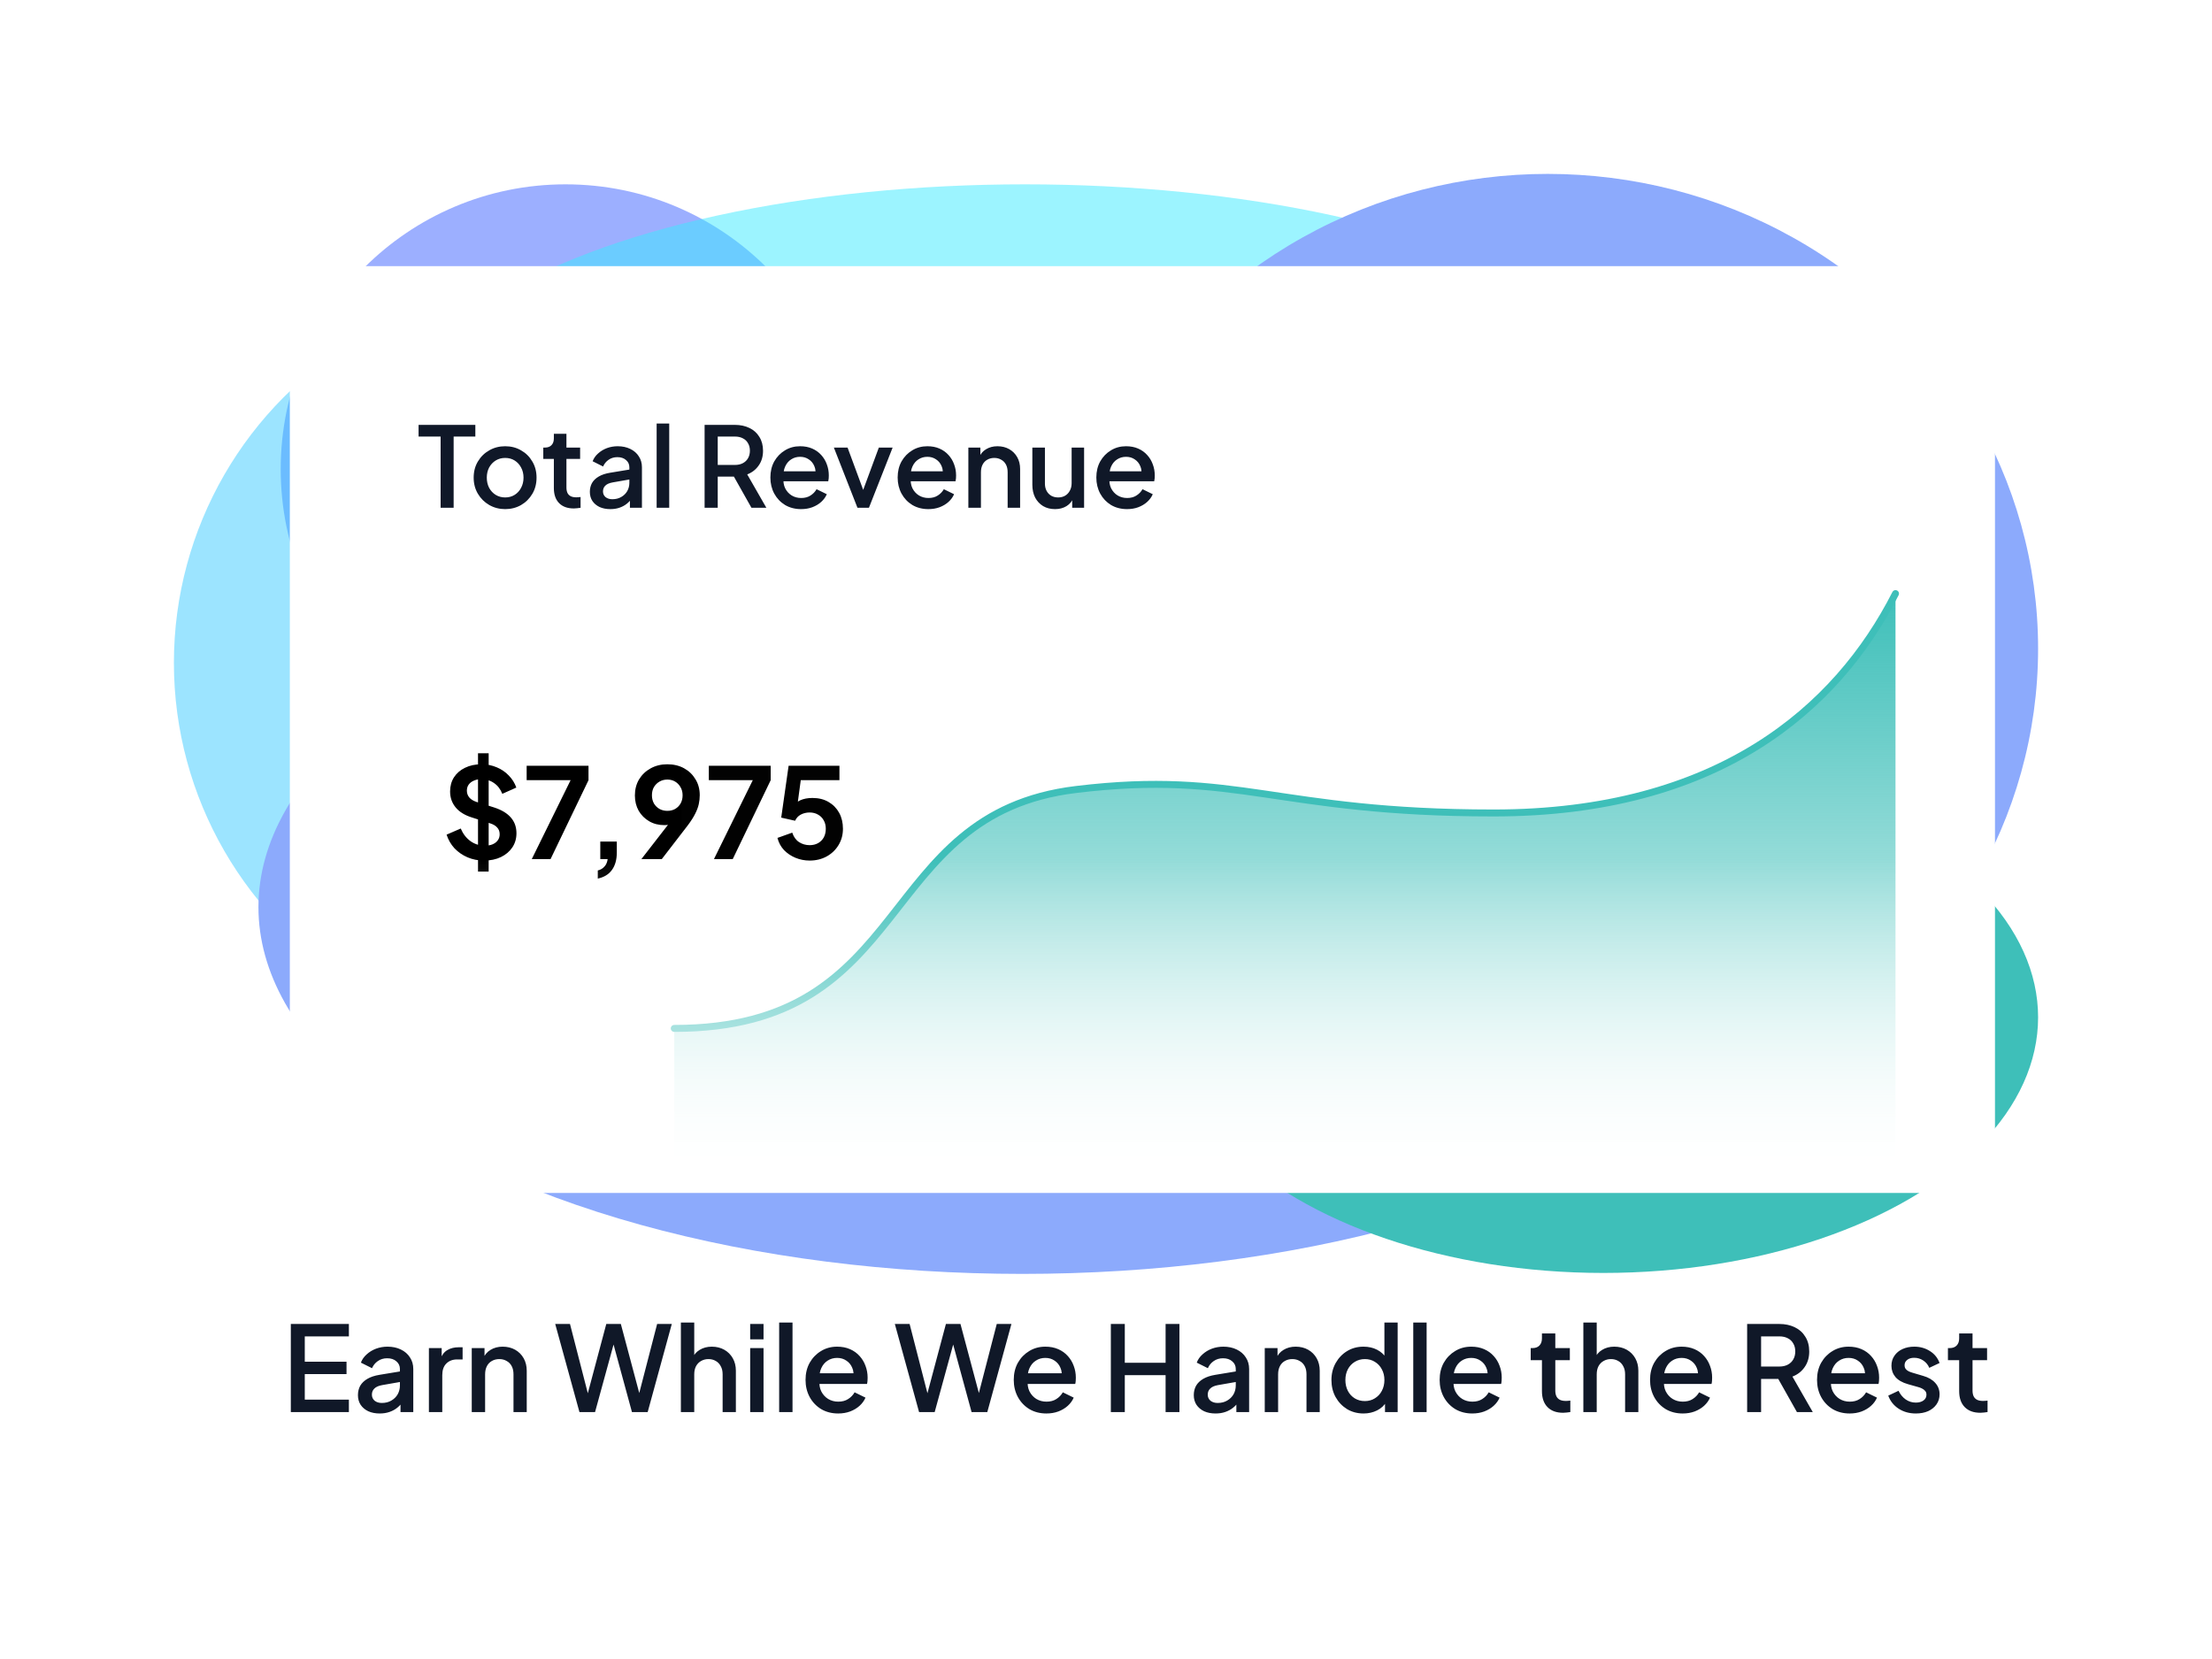
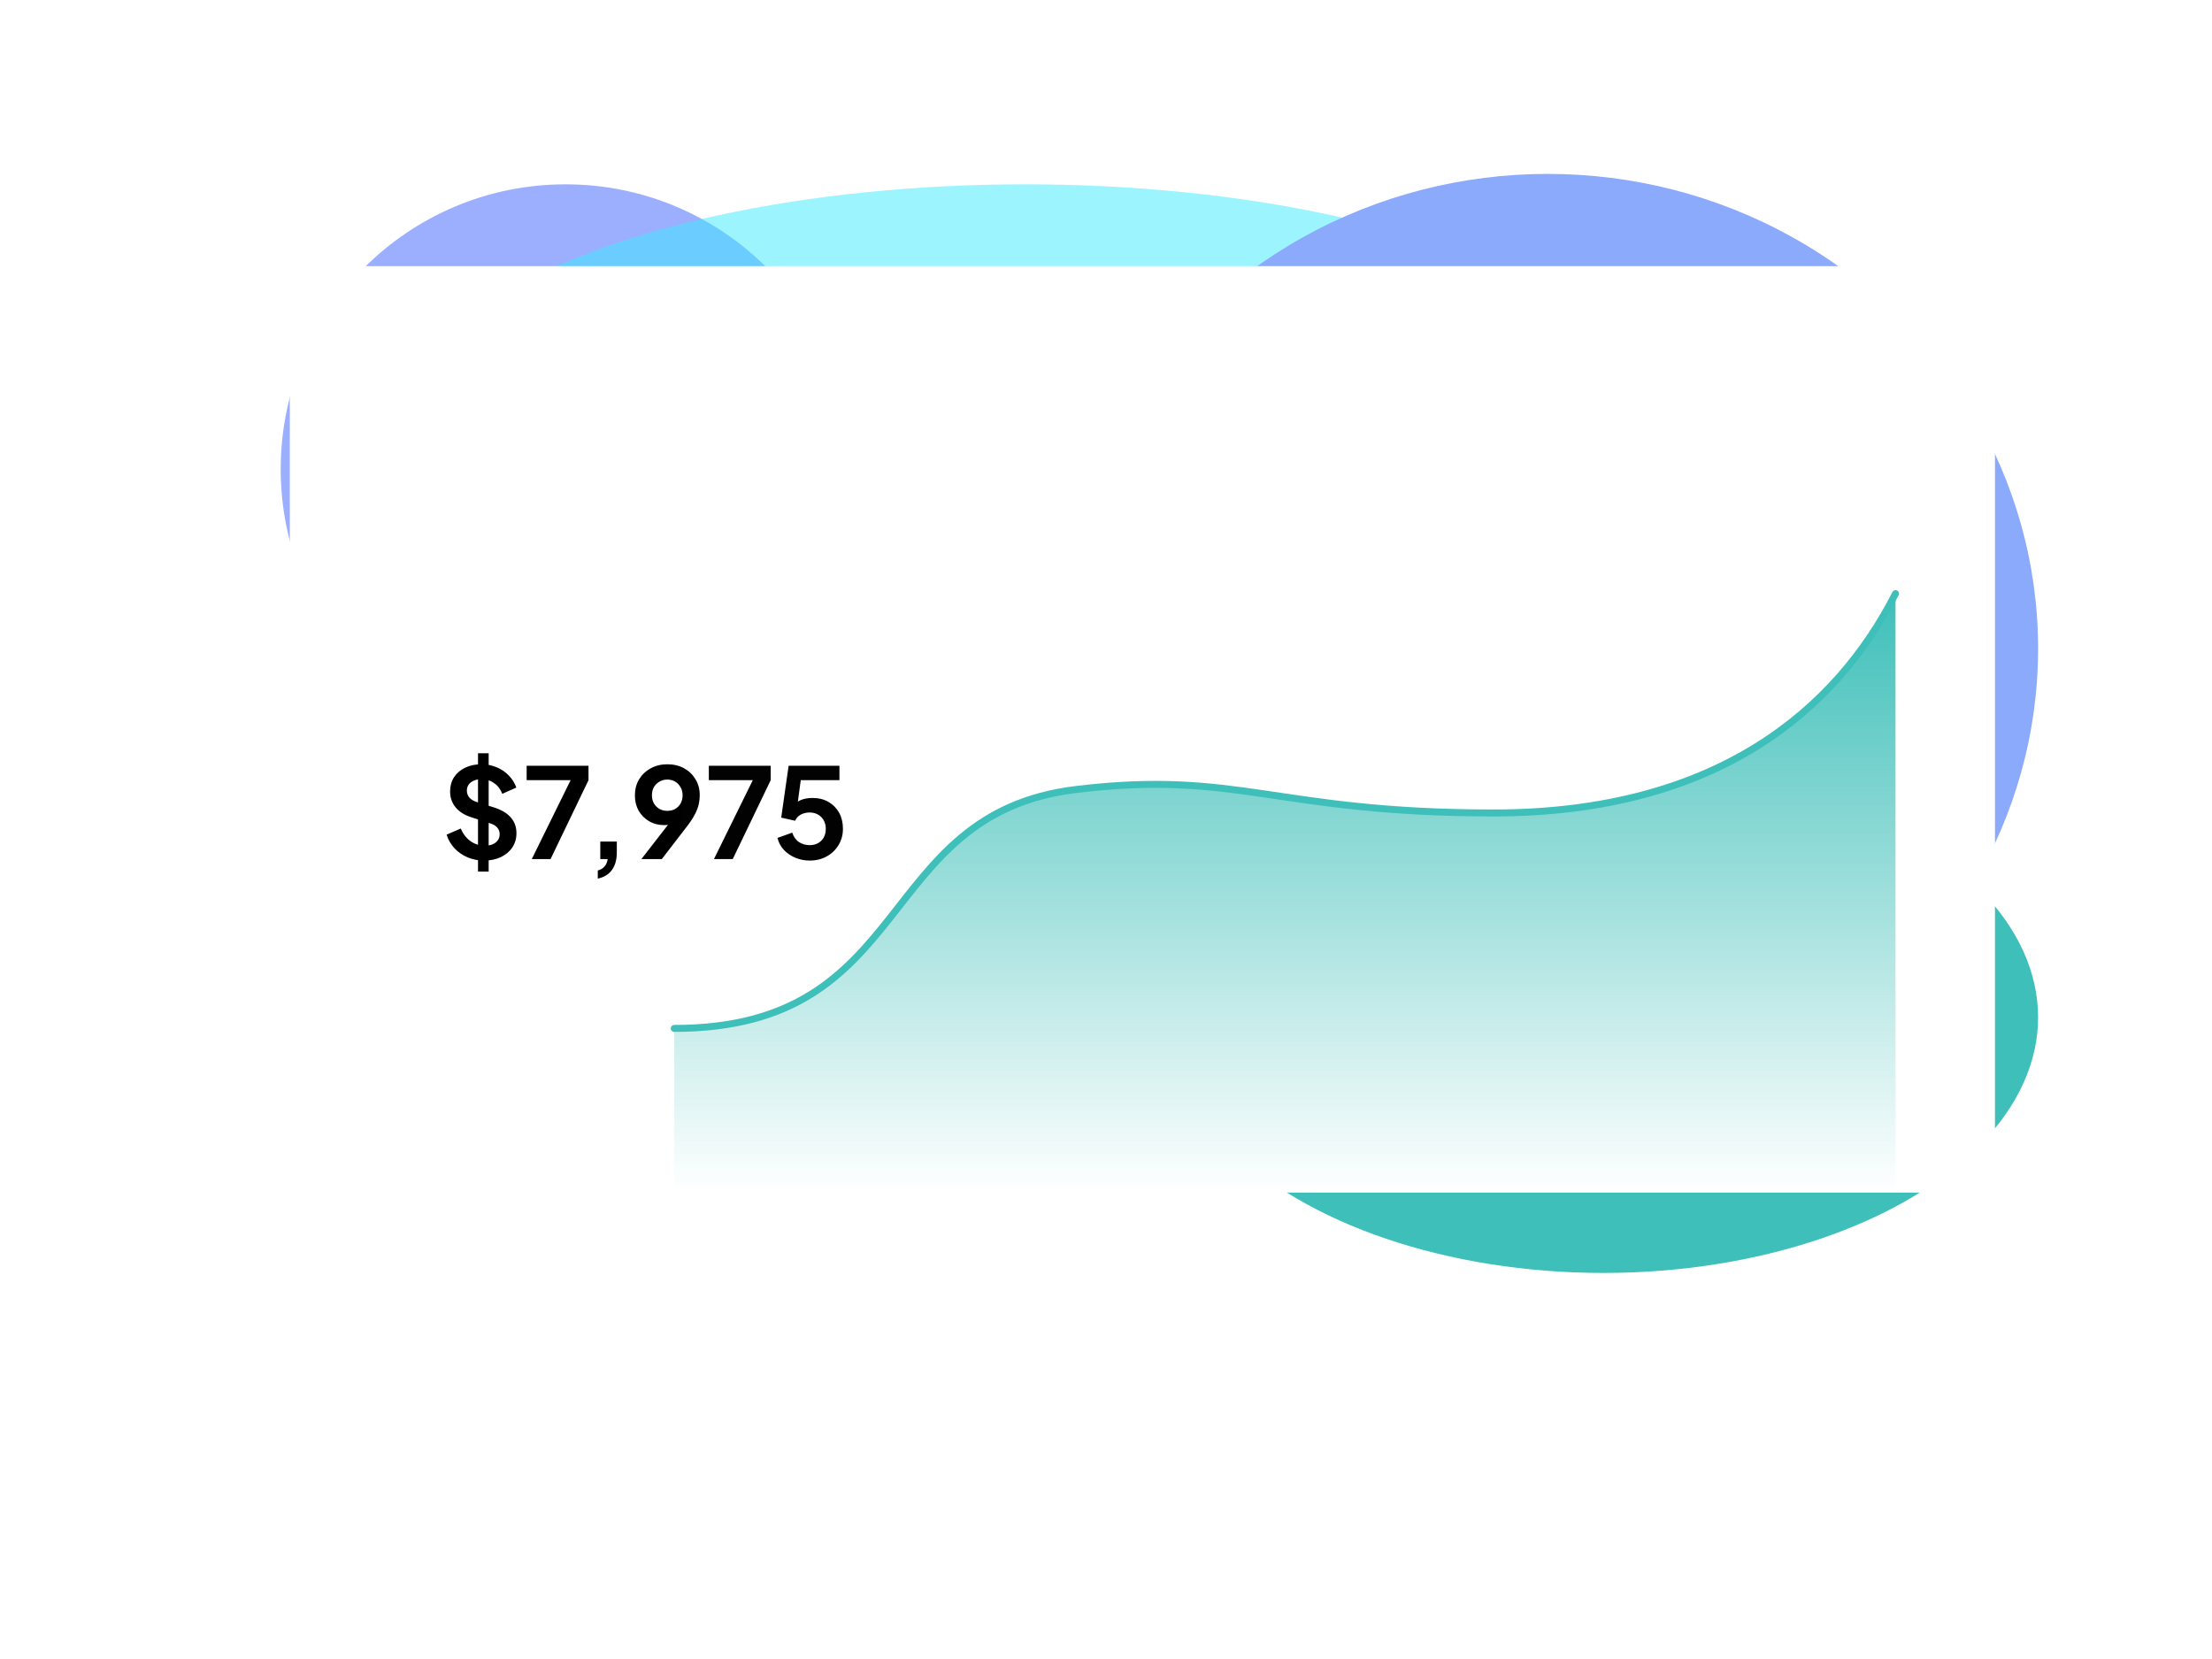
<svg xmlns="http://www.w3.org/2000/svg" width="636" height="477" viewBox="0 0 636 477" fill="none">
  <g filter="url(#filter0_f_158_602)">
    <circle cx="162.601" cy="134.894" r="81.894" fill="#3B61FF" fill-opacity="0.5" />
  </g>
  <g filter="url(#filter1_f_158_602)">
    <ellipse cx="294.727" cy="119.891" rx="176.917" ry="66.891" fill="#3BEBFF" fill-opacity="0.5" />
  </g>
  <g filter="url(#filter2_f_158_602)">
-     <circle cx="158.151" cy="190.578" r="108.151" fill="#3BCBFF" fill-opacity="0.5" />
-   </g>
+     </g>
  <g filter="url(#filter3_f_158_602)">
-     <ellipse cx="293.926" cy="260.815" rx="219.617" ry="105.46" fill="#8CAAFC" />
-   </g>
+     </g>
  <g filter="url(#filter4_f_158_602)">
    <ellipse cx="445" cy="186.5" rx="141" ry="136.5" fill="#8CAAFC" />
  </g>
  <g filter="url(#filter5_f_158_602)">
    <ellipse cx="461" cy="292.5" rx="73.5" ry="125" transform="rotate(90 461 292.5)" fill="#3EBFB9" />
  </g>
  <rect x="83.332" y="76.522" width="490.27" height="266.367" rx="16" fill="white" />
  <path d="M139.168 247.432C137.464 247.432 135.88 247.12 134.416 246.496C132.976 245.872 131.728 245.008 130.672 243.904C129.64 242.776 128.884 241.468 128.404 239.98L132.472 238.216C133.12 239.752 134.056 240.964 135.28 241.852C136.504 242.716 137.884 243.148 139.42 243.148C140.284 243.148 141.028 243.016 141.652 242.752C142.3 242.464 142.792 242.08 143.128 241.6C143.488 241.12 143.668 240.544 143.668 239.872C143.668 239.08 143.428 238.432 142.948 237.928C142.492 237.4 141.796 236.992 140.86 236.704L135.712 235.048C133.624 234.4 132.052 233.428 130.996 232.132C129.94 230.836 129.412 229.312 129.412 227.56C129.412 226.024 129.784 224.668 130.528 223.492C131.296 222.316 132.352 221.404 133.696 220.756C135.064 220.084 136.624 219.748 138.376 219.748C139.984 219.748 141.46 220.036 142.804 220.612C144.148 221.164 145.3 221.944 146.26 222.952C147.244 223.936 147.976 225.1 148.456 226.444L144.424 228.244C143.896 226.9 143.104 225.868 142.048 225.148C140.992 224.404 139.768 224.032 138.376 224.032C137.56 224.032 136.84 224.176 136.216 224.464C135.592 224.728 135.1 225.112 134.74 225.616C134.404 226.096 134.236 226.672 134.236 227.344C134.236 228.088 134.476 228.748 134.956 229.324C135.436 229.876 136.168 230.308 137.152 230.62L142.084 232.168C144.22 232.864 145.816 233.824 146.872 235.048C147.952 236.272 148.492 237.784 148.492 239.584C148.492 241.12 148.096 242.476 147.304 243.652C146.512 244.828 145.42 245.752 144.028 246.424C142.636 247.096 141.016 247.432 139.168 247.432ZM137.44 250.6V216.58H140.5V250.6H137.44ZM152.901 247L164.061 224.32H151.425V220.18H169.209V224.32L158.301 247H152.901ZM171.876 252.616V250.276C172.668 250.084 173.304 249.712 173.784 249.16C174.288 248.632 174.6 247.912 174.72 247H172.596V241.96H177.348V245.056C177.348 247.168 176.88 248.86 175.944 250.132C175.032 251.404 173.676 252.232 171.876 252.616ZM184.419 247L193.527 235.264L194.355 236.128C193.995 236.392 193.647 236.608 193.311 236.776C192.975 236.944 192.615 237.064 192.231 237.136C191.847 237.208 191.439 237.244 191.007 237.244C189.375 237.244 187.923 236.872 186.651 236.128C185.379 235.384 184.371 234.376 183.627 233.104C182.907 231.808 182.547 230.344 182.547 228.712C182.547 226.984 182.943 225.448 183.735 224.104C184.551 222.76 185.655 221.704 187.047 220.936C188.463 220.144 190.071 219.748 191.871 219.748C193.695 219.748 195.303 220.132 196.695 220.9C198.087 221.668 199.179 222.724 199.971 224.068C200.787 225.388 201.195 226.912 201.195 228.64C201.195 229.504 201.099 230.368 200.907 231.232C200.715 232.096 200.367 233.02 199.863 234.004C199.383 234.964 198.687 236.056 197.775 237.28L190.287 247H184.419ZM191.871 233.14C192.711 233.14 193.455 232.96 194.103 232.6C194.775 232.216 195.303 231.688 195.687 231.016C196.071 230.32 196.263 229.54 196.263 228.676C196.263 227.764 196.059 226.972 195.651 226.3C195.267 225.628 194.751 225.1 194.103 224.716C193.455 224.332 192.711 224.14 191.871 224.14C191.055 224.14 190.311 224.332 189.639 224.716C188.967 225.1 188.427 225.628 188.019 226.3C187.635 226.972 187.443 227.764 187.443 228.676C187.443 229.54 187.635 230.32 188.019 231.016C188.427 231.688 188.967 232.216 189.639 232.6C190.311 232.96 191.055 233.14 191.871 233.14ZM205.283 247L216.443 224.32H203.807V220.18H221.591V224.32L210.683 247H205.283ZM232.79 247.432C231.374 247.432 230.018 247.168 228.722 246.64C227.45 246.112 226.346 245.368 225.41 244.408C224.498 243.424 223.874 242.26 223.538 240.916L227.786 239.404C228.194 240.628 228.854 241.54 229.766 242.14C230.678 242.716 231.686 243.004 232.79 243.004C233.702 243.004 234.506 242.812 235.202 242.428C235.922 242.02 236.474 241.468 236.858 240.772C237.242 240.052 237.434 239.224 237.434 238.288C237.434 237.352 237.23 236.536 236.822 235.84C236.438 235.144 235.898 234.604 235.202 234.22C234.506 233.812 233.702 233.608 232.79 233.608C231.854 233.608 231.002 233.812 230.234 234.22C229.49 234.628 228.95 235.216 228.614 235.984L224.618 235.084L226.742 220.18H241.358V224.32H228.686L230.522 222.196L229.01 233.428L227.606 232.276C228.278 231.292 229.094 230.572 230.054 230.116C231.038 229.66 232.226 229.432 233.618 229.432C235.394 229.432 236.93 229.816 238.226 230.584C239.546 231.352 240.566 232.396 241.286 233.716C242.006 235.036 242.366 236.56 242.366 238.288C242.366 240.016 241.946 241.576 241.106 242.968C240.266 244.36 239.126 245.452 237.686 246.244C236.246 247.036 234.614 247.432 232.79 247.432Z" fill="black" />
-   <path d="M126.688 146V125.52H120.352V122.16H136.672V125.52H130.432V146H126.688ZM145.245 146.384C143.581 146.384 142.056 145.989 140.669 145.2C139.304 144.411 138.216 143.333 137.405 141.968C136.595 140.603 136.189 139.056 136.189 137.328C136.189 135.579 136.595 134.032 137.405 132.688C138.216 131.323 139.304 130.256 140.669 129.488C142.035 128.699 143.56 128.304 145.245 128.304C146.952 128.304 148.477 128.699 149.821 129.488C151.187 130.256 152.264 131.323 153.053 132.688C153.864 134.032 154.269 135.579 154.269 137.328C154.269 139.077 153.864 140.635 153.053 142C152.243 143.365 151.155 144.443 149.789 145.232C148.424 146 146.909 146.384 145.245 146.384ZM145.245 143.024C146.269 143.024 147.176 142.779 147.965 142.288C148.755 141.797 149.373 141.125 149.821 140.272C150.291 139.397 150.525 138.416 150.525 137.328C150.525 136.24 150.291 135.269 149.821 134.416C149.373 133.563 148.755 132.891 147.965 132.4C147.176 131.909 146.269 131.664 145.245 131.664C144.243 131.664 143.336 131.909 142.525 132.4C141.736 132.891 141.107 133.563 140.637 134.416C140.189 135.269 139.965 136.24 139.965 137.328C139.965 138.416 140.189 139.397 140.637 140.272C141.107 141.125 141.736 141.797 142.525 142.288C143.336 142.779 144.243 143.024 145.245 143.024ZM164.975 146.192C163.162 146.192 161.754 145.68 160.751 144.656C159.748 143.632 159.247 142.192 159.247 140.336V131.952H156.207V128.688H156.687C157.498 128.688 158.127 128.453 158.575 127.984C159.023 127.515 159.247 126.875 159.247 126.064V124.72H162.863V128.688H166.799V131.952H162.863V140.176C162.863 140.773 162.959 141.285 163.151 141.712C163.343 142.117 163.652 142.437 164.079 142.672C164.506 142.885 165.06 142.992 165.743 142.992C165.914 142.992 166.106 142.981 166.319 142.96C166.532 142.939 166.735 142.917 166.927 142.896V146C166.628 146.043 166.298 146.085 165.935 146.128C165.572 146.171 165.252 146.192 164.975 146.192ZM175.484 146.384C174.31 146.384 173.276 146.181 172.38 145.776C171.505 145.349 170.822 144.773 170.332 144.048C169.841 143.301 169.596 142.427 169.596 141.424C169.596 140.485 169.798 139.643 170.204 138.896C170.63 138.149 171.281 137.52 172.156 137.008C173.03 136.496 174.129 136.133 175.452 135.92L181.468 134.928V137.776L176.156 138.704C175.196 138.875 174.492 139.184 174.044 139.632C173.596 140.059 173.372 140.613 173.372 141.296C173.372 141.957 173.617 142.501 174.108 142.928C174.62 143.333 175.27 143.536 176.06 143.536C177.041 143.536 177.894 143.323 178.62 142.896C179.366 142.469 179.942 141.904 180.348 141.2C180.753 140.475 180.956 139.675 180.956 138.8V134.352C180.956 133.499 180.636 132.805 179.996 132.272C179.377 131.717 178.545 131.44 177.5 131.44C176.54 131.44 175.697 131.696 174.972 132.208C174.268 132.699 173.745 133.339 173.404 134.128L170.396 132.624C170.716 131.771 171.238 131.024 171.964 130.384C172.689 129.723 173.532 129.211 174.492 128.848C175.473 128.485 176.508 128.304 177.595 128.304C178.961 128.304 180.166 128.56 181.212 129.072C182.278 129.584 183.1 130.299 183.676 131.216C184.273 132.112 184.572 133.157 184.572 134.352V146H181.116V142.864L181.852 142.96C181.446 143.664 180.924 144.272 180.284 144.784C179.665 145.296 178.95 145.691 178.14 145.968C177.35 146.245 176.465 146.384 175.484 146.384ZM188.799 146V121.776H192.416V146H188.799ZM202.589 146V122.16H211.261C212.861 122.16 214.269 122.459 215.485 123.056C216.701 123.632 217.65 124.485 218.333 125.616C219.037 126.725 219.389 128.059 219.389 129.616C219.389 131.259 218.973 132.667 218.141 133.84C217.33 135.013 216.232 135.867 214.845 136.4L220.349 146H216.061L210.205 135.6L212.669 137.04H206.365V146H202.589ZM206.365 133.68H211.325C212.2 133.68 212.957 133.509 213.597 133.168C214.237 132.827 214.728 132.357 215.069 131.76C215.432 131.141 215.613 130.416 215.613 129.584C215.613 128.752 215.432 128.037 215.069 127.44C214.728 126.821 214.237 126.352 213.597 126.032C212.957 125.691 212.2 125.52 211.325 125.52H206.365V133.68ZM230.334 146.384C228.606 146.384 227.07 145.989 225.726 145.2C224.403 144.389 223.368 143.301 222.622 141.936C221.875 140.549 221.502 139.003 221.502 137.296C221.502 135.547 221.875 134 222.622 132.656C223.39 131.312 224.414 130.256 225.694 129.488C226.974 128.699 228.424 128.304 230.046 128.304C231.347 128.304 232.51 128.528 233.534 128.976C234.558 129.424 235.422 130.043 236.126 130.832C236.83 131.6 237.363 132.485 237.726 133.488C238.11 134.491 238.302 135.557 238.302 136.688C238.302 136.965 238.291 137.253 238.27 137.552C238.248 137.851 238.206 138.128 238.142 138.384H224.35V135.504H236.094L234.366 136.816C234.579 135.771 234.504 134.843 234.142 134.032C233.8 133.2 233.267 132.549 232.542 132.08C231.838 131.589 231.006 131.344 230.046 131.344C229.086 131.344 228.232 131.589 227.486 132.08C226.739 132.549 226.163 133.232 225.758 134.128C225.352 135.003 225.192 136.069 225.278 137.328C225.171 138.501 225.331 139.525 225.758 140.4C226.206 141.275 226.824 141.957 227.614 142.448C228.424 142.939 229.342 143.184 230.366 143.184C231.411 143.184 232.296 142.949 233.022 142.48C233.768 142.011 234.355 141.403 234.782 140.656L237.726 142.096C237.384 142.907 236.851 143.643 236.126 144.304C235.422 144.944 234.568 145.456 233.566 145.84C232.584 146.203 231.507 146.384 230.334 146.384ZM246.542 146L239.758 128.688H243.694L248.91 142.8H247.47L252.686 128.688H256.654L249.838 146H246.542ZM266.928 146.384C265.2 146.384 263.664 145.989 262.32 145.2C260.997 144.389 259.962 143.301 259.216 141.936C258.469 140.549 258.096 139.003 258.096 137.296C258.096 135.547 258.469 134 259.216 132.656C259.984 131.312 261.008 130.256 262.288 129.488C263.568 128.699 265.018 128.304 266.64 128.304C267.941 128.304 269.104 128.528 270.128 128.976C271.152 129.424 272.016 130.043 272.72 130.832C273.424 131.6 273.957 132.485 274.319 133.488C274.704 134.491 274.896 135.557 274.896 136.688C274.896 136.965 274.885 137.253 274.864 137.552C274.842 137.851 274.8 138.128 274.736 138.384H260.944V135.504H272.688L270.96 136.816C271.173 135.771 271.098 134.843 270.736 134.032C270.394 133.2 269.861 132.549 269.136 132.08C268.432 131.589 267.6 131.344 266.64 131.344C265.68 131.344 264.826 131.589 264.08 132.08C263.333 132.549 262.757 133.232 262.352 134.128C261.946 135.003 261.786 136.069 261.872 137.328C261.765 138.501 261.925 139.525 262.352 140.4C262.8 141.275 263.418 141.957 264.208 142.448C265.018 142.939 265.936 143.184 266.96 143.184C268.005 143.184 268.89 142.949 269.616 142.48C270.362 142.011 270.949 141.403 271.376 140.656L274.319 142.096C273.978 142.907 273.445 143.643 272.72 144.304C272.016 144.944 271.162 145.456 270.16 145.84C269.178 146.203 268.101 146.384 266.928 146.384ZM278.424 146V128.688H281.881V132.08L281.465 131.632C281.891 130.544 282.574 129.723 283.513 129.168C284.451 128.592 285.539 128.304 286.777 128.304C288.057 128.304 289.187 128.581 290.169 129.136C291.15 129.691 291.918 130.459 292.472 131.44C293.027 132.421 293.305 133.552 293.305 134.832V146H289.721V135.792C289.721 134.917 289.561 134.181 289.241 133.584C288.921 132.965 288.462 132.496 287.865 132.176C287.289 131.835 286.627 131.664 285.881 131.664C285.134 131.664 284.462 131.835 283.865 132.176C283.289 132.496 282.841 132.965 282.521 133.584C282.201 134.203 282.041 134.939 282.041 135.792V146H278.424ZM303.351 146.384C302.049 146.384 300.908 146.096 299.927 145.52C298.945 144.923 298.177 144.101 297.623 143.056C297.089 141.989 296.823 140.763 296.823 139.376V128.688H300.439V139.056C300.439 139.845 300.599 140.539 300.919 141.136C301.239 141.733 301.687 142.203 302.263 142.544C302.839 142.864 303.5 143.024 304.247 143.024C305.015 143.024 305.687 142.853 306.263 142.512C306.839 142.171 307.287 141.691 307.607 141.072C307.948 140.453 308.119 139.728 308.119 138.896V128.688H311.703V146H308.279V142.608L308.663 143.056C308.257 144.123 307.585 144.944 306.647 145.52C305.708 146.096 304.609 146.384 303.351 146.384ZM324.053 146.384C322.325 146.384 320.789 145.989 319.445 145.2C318.122 144.389 317.087 143.301 316.341 141.936C315.594 140.549 315.221 139.003 315.221 137.296C315.221 135.547 315.594 134 316.341 132.656C317.109 131.312 318.133 130.256 319.413 129.488C320.693 128.699 322.143 128.304 323.765 128.304C325.066 128.304 326.229 128.528 327.253 128.976C328.277 129.424 329.141 130.043 329.845 130.832C330.549 131.6 331.082 132.485 331.444 133.488C331.829 134.491 332.021 135.557 332.021 136.688C332.021 136.965 332.01 137.253 331.989 137.552C331.967 137.851 331.925 138.128 331.861 138.384H318.069V135.504H329.812L328.085 136.816C328.298 135.771 328.223 134.843 327.861 134.032C327.519 133.2 326.986 132.549 326.261 132.08C325.557 131.589 324.725 131.344 323.765 131.344C322.805 131.344 321.951 131.589 321.205 132.08C320.458 132.549 319.882 133.232 319.477 134.128C319.071 135.003 318.911 136.069 318.997 137.328C318.89 138.501 319.05 139.525 319.477 140.4C319.925 141.275 320.543 141.957 321.333 142.448C322.143 142.939 323.061 143.184 324.085 143.184C325.13 143.184 326.015 142.949 326.741 142.48C327.487 142.011 328.074 141.403 328.501 140.656L331.444 142.096C331.103 142.907 330.57 143.643 329.845 144.304C329.141 144.944 328.287 145.456 327.285 145.84C326.303 146.203 325.226 146.384 324.053 146.384Z" fill="#101828" />
-   <path d="M83.618 406V380.67H100.312V384.24H87.63V391.516H99.632V395.086H87.63V402.43H100.312V406H83.618ZM109.172 406.408C107.925 406.408 106.826 406.193 105.874 405.762C104.945 405.309 104.219 404.697 103.698 403.926C103.177 403.133 102.916 402.203 102.916 401.138C102.916 400.141 103.131 399.245 103.562 398.452C104.015 397.659 104.707 396.99 105.636 396.446C106.565 395.902 107.733 395.517 109.138 395.29L115.53 394.236V397.262L109.886 398.248C108.866 398.429 108.118 398.758 107.642 399.234C107.166 399.687 106.928 400.277 106.928 401.002C106.928 401.705 107.189 402.283 107.71 402.736C108.254 403.167 108.945 403.382 109.784 403.382C110.827 403.382 111.733 403.155 112.504 402.702C113.297 402.249 113.909 401.648 114.34 400.9C114.771 400.129 114.986 399.279 114.986 398.35V393.624C114.986 392.717 114.646 391.981 113.966 391.414C113.309 390.825 112.425 390.53 111.314 390.53C110.294 390.53 109.399 390.802 108.628 391.346C107.88 391.867 107.325 392.547 106.962 393.386L103.766 391.788C104.106 390.881 104.661 390.088 105.432 389.408C106.203 388.705 107.098 388.161 108.118 387.776C109.161 387.391 110.26 387.198 111.416 387.198C112.867 387.198 114.147 387.47 115.258 388.014C116.391 388.558 117.264 389.317 117.876 390.292C118.511 391.244 118.828 392.355 118.828 393.624V406H115.156V402.668L115.938 402.77C115.507 403.518 114.952 404.164 114.272 404.708C113.615 405.252 112.855 405.671 111.994 405.966C111.155 406.261 110.215 406.408 109.172 406.408ZM123.32 406V387.606H126.992V391.312L126.652 390.768C127.06 389.567 127.718 388.705 128.624 388.184C129.531 387.64 130.619 387.368 131.888 387.368H133.01V390.87H131.412C130.143 390.87 129.112 391.267 128.318 392.06C127.548 392.831 127.162 393.941 127.162 395.392V406H123.32ZM135.639 406V387.606H139.311V391.21L138.869 390.734C139.322 389.578 140.047 388.705 141.045 388.116C142.042 387.504 143.198 387.198 144.513 387.198C145.873 387.198 147.074 387.493 148.117 388.082C149.159 388.671 149.975 389.487 150.565 390.53C151.154 391.573 151.449 392.774 151.449 394.134V406H147.641V395.154C147.641 394.225 147.471 393.443 147.131 392.808C146.791 392.151 146.303 391.652 145.669 391.312C145.057 390.949 144.354 390.768 143.561 390.768C142.767 390.768 142.053 390.949 141.419 391.312C140.807 391.652 140.331 392.151 139.991 392.808C139.651 393.465 139.481 394.247 139.481 395.154V406H135.639ZM166.604 406L159.634 380.67H163.884L169.528 402.6H168.474L174.322 380.67H178.504L184.352 402.6H183.264L188.942 380.67H193.158L186.222 406H181.7L175.818 384.41H177.008L171.092 406H166.604ZM195.769 406V380.262H199.611V391.21L198.999 390.734C199.453 389.578 200.178 388.705 201.175 388.116C202.173 387.504 203.329 387.198 204.643 387.198C206.003 387.198 207.205 387.493 208.247 388.082C209.29 388.671 210.106 389.487 210.695 390.53C211.285 391.573 211.579 392.763 211.579 394.1V406H207.771V395.154C207.771 394.225 207.59 393.443 207.227 392.808C206.887 392.151 206.411 391.652 205.799 391.312C205.187 390.949 204.485 390.768 203.691 390.768C202.921 390.768 202.218 390.949 201.583 391.312C200.971 391.652 200.484 392.151 200.121 392.808C199.781 393.465 199.611 394.247 199.611 395.154V406H195.769ZM215.691 406V387.606H219.533V406H215.691ZM215.691 385.09V380.67H219.533V385.09H215.691ZM224.025 406V380.262H227.867V406H224.025ZM240.995 406.408C239.159 406.408 237.527 405.989 236.099 405.15C234.694 404.289 233.595 403.133 232.801 401.682C232.008 400.209 231.611 398.565 231.611 396.752C231.611 394.893 232.008 393.25 232.801 391.822C233.617 390.394 234.705 389.272 236.065 388.456C237.425 387.617 238.967 387.198 240.689 387.198C242.072 387.198 243.307 387.436 244.395 387.912C245.483 388.388 246.401 389.045 247.149 389.884C247.897 390.7 248.464 391.641 248.849 392.706C249.257 393.771 249.461 394.905 249.461 396.106C249.461 396.401 249.45 396.707 249.427 397.024C249.405 397.341 249.359 397.636 249.291 397.908H234.637V394.848H247.115L245.279 396.242C245.506 395.131 245.427 394.145 245.041 393.284C244.679 392.4 244.112 391.709 243.341 391.21C242.593 390.689 241.709 390.428 240.689 390.428C239.669 390.428 238.763 390.689 237.969 391.21C237.176 391.709 236.564 392.434 236.133 393.386C235.703 394.315 235.533 395.449 235.623 396.786C235.51 398.033 235.68 399.121 236.133 400.05C236.609 400.979 237.267 401.705 238.105 402.226C238.967 402.747 239.941 403.008 241.029 403.008C242.14 403.008 243.081 402.759 243.851 402.26C244.645 401.761 245.268 401.115 245.721 400.322L248.849 401.852C248.487 402.713 247.92 403.495 247.149 404.198C246.401 404.878 245.495 405.422 244.429 405.83C243.387 406.215 242.242 406.408 240.995 406.408ZM264.254 406L257.284 380.67H261.534L267.178 402.6H266.124L271.972 380.67H276.154L282.002 402.6H280.914L286.592 380.67H290.808L283.872 406H279.35L273.468 384.41H274.658L268.742 406H264.254ZM300.86 406.408C299.024 406.408 297.392 405.989 295.964 405.15C294.559 404.289 293.46 403.133 292.666 401.682C291.873 400.209 291.476 398.565 291.476 396.752C291.476 394.893 291.873 393.25 292.666 391.822C293.482 390.394 294.57 389.272 295.93 388.456C297.29 387.617 298.832 387.198 300.554 387.198C301.937 387.198 303.172 387.436 304.26 387.912C305.348 388.388 306.266 389.045 307.014 389.884C307.762 390.7 308.329 391.641 308.714 392.706C309.122 393.771 309.326 394.905 309.326 396.106C309.326 396.401 309.315 396.707 309.292 397.024C309.27 397.341 309.224 397.636 309.156 397.908H294.502V394.848H306.98L305.144 396.242C305.371 395.131 305.292 394.145 304.906 393.284C304.544 392.4 303.977 391.709 303.206 391.21C302.458 390.689 301.574 390.428 300.554 390.428C299.534 390.428 298.628 390.689 297.834 391.21C297.041 391.709 296.429 392.434 295.998 393.386C295.568 394.315 295.398 395.449 295.488 396.786C295.375 398.033 295.545 399.121 295.998 400.05C296.474 400.979 297.132 401.705 297.97 402.226C298.832 402.747 299.806 403.008 300.894 403.008C302.005 403.008 302.946 402.759 303.716 402.26C304.51 401.761 305.133 401.115 305.586 400.322L308.714 401.852C308.352 402.713 307.785 403.495 307.014 404.198C306.266 404.878 305.36 405.422 304.294 405.83C303.252 406.215 302.107 406.408 300.86 406.408ZM319.393 406V380.67H323.405V391.822H335.135V380.67H339.113V406H335.135V395.392H323.405V406H319.393ZM349.496 406.408C348.249 406.408 347.15 406.193 346.198 405.762C345.269 405.309 344.543 404.697 344.022 403.926C343.501 403.133 343.24 402.203 343.24 401.138C343.24 400.141 343.455 399.245 343.886 398.452C344.339 397.659 345.031 396.99 345.96 396.446C346.889 395.902 348.057 395.517 349.462 395.29L355.854 394.236V397.262L350.21 398.248C349.19 398.429 348.442 398.758 347.966 399.234C347.49 399.687 347.252 400.277 347.252 401.002C347.252 401.705 347.513 402.283 348.034 402.736C348.578 403.167 349.269 403.382 350.108 403.382C351.151 403.382 352.057 403.155 352.828 402.702C353.621 402.249 354.233 401.648 354.664 400.9C355.095 400.129 355.31 399.279 355.31 398.35V393.624C355.31 392.717 354.97 391.981 354.29 391.414C353.633 390.825 352.749 390.53 351.638 390.53C350.618 390.53 349.723 390.802 348.952 391.346C348.204 391.867 347.649 392.547 347.286 393.386L344.09 391.788C344.43 390.881 344.985 390.088 345.756 389.408C346.527 388.705 347.422 388.161 348.442 387.776C349.485 387.391 350.584 387.198 351.74 387.198C353.191 387.198 354.471 387.47 355.582 388.014C356.715 388.558 357.588 389.317 358.2 390.292C358.835 391.244 359.152 392.355 359.152 393.624V406H355.48V402.668L356.262 402.77C355.831 403.518 355.276 404.164 354.596 404.708C353.939 405.252 353.179 405.671 352.318 405.966C351.479 406.261 350.539 406.408 349.496 406.408ZM363.644 406V387.606H367.316V391.21L366.874 390.734C367.328 389.578 368.053 388.705 369.05 388.116C370.048 387.504 371.204 387.198 372.518 387.198C373.878 387.198 375.08 387.493 376.122 388.082C377.165 388.671 377.981 389.487 378.57 390.53C379.16 391.573 379.454 392.774 379.454 394.134V406H375.646V395.154C375.646 394.225 375.476 393.443 375.136 392.808C374.796 392.151 374.309 391.652 373.674 391.312C373.062 390.949 372.36 390.768 371.566 390.768C370.773 390.768 370.059 390.949 369.424 391.312C368.812 391.652 368.336 392.151 367.996 392.808C367.656 393.465 367.486 394.247 367.486 395.154V406H363.644ZM392.066 406.408C390.298 406.408 388.712 405.989 387.306 405.15C385.924 404.289 384.824 403.133 384.008 401.682C383.215 400.231 382.818 398.599 382.818 396.786C382.818 394.973 383.226 393.341 384.042 391.89C384.858 390.439 385.958 389.295 387.34 388.456C388.723 387.617 390.287 387.198 392.032 387.198C393.506 387.198 394.809 387.493 395.942 388.082C397.076 388.671 397.971 389.487 398.628 390.53L398.05 391.414V380.262H401.858V406H398.22V402.26L398.662 402.974C398.028 404.085 397.121 404.935 395.942 405.524C394.764 406.113 393.472 406.408 392.066 406.408ZM392.44 402.838C393.506 402.838 394.458 402.577 395.296 402.056C396.158 401.535 396.826 400.821 397.302 399.914C397.801 398.985 398.05 397.942 398.05 396.786C398.05 395.63 397.801 394.599 397.302 393.692C396.826 392.785 396.158 392.071 395.296 391.55C394.458 391.029 393.506 390.768 392.44 390.768C391.375 390.768 390.412 391.029 389.55 391.55C388.689 392.071 388.02 392.785 387.544 393.692C387.068 394.599 386.83 395.63 386.83 396.786C386.83 397.942 387.068 398.985 387.544 399.914C388.02 400.821 388.678 401.535 389.516 402.056C390.378 402.577 391.352 402.838 392.44 402.838ZM406.344 406V380.262H410.186V406H406.344ZM423.314 406.408C421.478 406.408 419.846 405.989 418.418 405.15C417.012 404.289 415.913 403.133 415.12 401.682C414.326 400.209 413.93 398.565 413.93 396.752C413.93 394.893 414.326 393.25 415.12 391.822C415.936 390.394 417.024 389.272 418.384 388.456C419.744 387.617 421.285 387.198 423.008 387.198C424.39 387.198 425.626 387.436 426.714 387.912C427.802 388.388 428.72 389.045 429.468 389.884C430.216 390.7 430.782 391.641 431.168 392.706C431.576 393.771 431.78 394.905 431.78 396.106C431.78 396.401 431.768 396.707 431.746 397.024C431.723 397.341 431.678 397.636 431.61 397.908H416.956V394.848H429.434L427.598 396.242C427.824 395.131 427.745 394.145 427.36 393.284C426.997 392.4 426.43 391.709 425.66 391.21C424.912 390.689 424.028 390.428 423.008 390.428C421.988 390.428 421.081 390.689 420.288 391.21C419.494 391.709 418.882 392.434 418.452 393.386C418.021 394.315 417.851 395.449 417.942 396.786C417.828 398.033 417.998 399.121 418.452 400.05C418.928 400.979 419.585 401.705 420.424 402.226C421.285 402.747 422.26 403.008 423.348 403.008C424.458 403.008 425.399 402.759 426.17 402.26C426.963 401.761 427.586 401.115 428.04 400.322L431.168 401.852C430.805 402.713 430.238 403.495 429.468 404.198C428.72 404.878 427.813 405.422 426.748 405.83C425.705 406.215 424.56 406.408 423.314 406.408ZM449.429 406.204C447.502 406.204 446.006 405.66 444.941 404.572C443.875 403.484 443.343 401.954 443.343 399.982V391.074H440.113V387.606H440.623C441.484 387.606 442.153 387.357 442.629 386.858C443.105 386.359 443.343 385.679 443.343 384.818V383.39H447.185V387.606H451.367V391.074H447.185V399.812C447.185 400.447 447.287 400.991 447.491 401.444C447.695 401.875 448.023 402.215 448.477 402.464C448.93 402.691 449.519 402.804 450.245 402.804C450.426 402.804 450.63 402.793 450.857 402.77C451.083 402.747 451.299 402.725 451.503 402.702V406C451.185 406.045 450.834 406.091 450.449 406.136C450.063 406.181 449.723 406.204 449.429 406.204ZM455.252 406V380.262H459.094V391.21L458.482 390.734C458.935 389.578 459.66 388.705 460.658 388.116C461.655 387.504 462.811 387.198 464.126 387.198C465.486 387.198 466.687 387.493 467.73 388.082C468.772 388.671 469.588 389.487 470.178 390.53C470.767 391.573 471.062 392.763 471.062 394.1V406H467.254V395.154C467.254 394.225 467.072 393.443 466.71 392.808C466.37 392.151 465.894 391.652 465.282 391.312C464.67 390.949 463.967 390.768 463.174 390.768C462.403 390.768 461.7 390.949 461.066 391.312C460.454 391.652 459.966 392.151 459.604 392.808C459.264 393.465 459.094 394.247 459.094 395.154V406H455.252ZM483.81 406.408C481.974 406.408 480.342 405.989 478.914 405.15C477.508 404.289 476.409 403.133 475.616 401.682C474.822 400.209 474.426 398.565 474.426 396.752C474.426 394.893 474.822 393.25 475.616 391.822C476.432 390.394 477.52 389.272 478.88 388.456C480.24 387.617 481.781 387.198 483.504 387.198C484.886 387.198 486.122 387.436 487.21 387.912C488.298 388.388 489.216 389.045 489.964 389.884C490.712 390.7 491.278 391.641 491.664 392.706C492.072 393.771 492.276 394.905 492.276 396.106C492.276 396.401 492.264 396.707 492.242 397.024C492.219 397.341 492.174 397.636 492.106 397.908H477.452V394.848H489.93L488.094 396.242C488.32 395.131 488.241 394.145 487.856 393.284C487.493 392.4 486.926 391.709 486.156 391.21C485.408 390.689 484.524 390.428 483.504 390.428C482.484 390.428 481.577 390.689 480.784 391.21C479.99 391.709 479.378 392.434 478.948 393.386C478.517 394.315 478.347 395.449 478.438 396.786C478.324 398.033 478.494 399.121 478.948 400.05C479.424 400.979 480.081 401.705 480.92 402.226C481.781 402.747 482.756 403.008 483.844 403.008C484.954 403.008 485.895 402.759 486.666 402.26C487.459 401.761 488.082 401.115 488.536 400.322L491.664 401.852C491.301 402.713 490.734 403.495 489.964 404.198C489.216 404.878 488.309 405.422 487.244 405.83C486.201 406.215 485.056 406.408 483.81 406.408ZM502.343 406V380.67H511.557C513.257 380.67 514.753 380.987 516.045 381.622C517.337 382.234 518.345 383.141 519.071 384.342C519.819 385.521 520.193 386.937 520.193 388.592C520.193 390.337 519.751 391.833 518.867 393.08C518.005 394.327 516.838 395.233 515.365 395.8L521.213 406H516.657L510.435 394.95L513.053 396.48H506.355V406H502.343ZM506.355 392.91H511.625C512.554 392.91 513.359 392.729 514.039 392.366C514.719 392.003 515.24 391.505 515.603 390.87C515.988 390.213 516.181 389.442 516.181 388.558C516.181 387.674 515.988 386.915 515.603 386.28C515.24 385.623 514.719 385.124 514.039 384.784C513.359 384.421 512.554 384.24 511.625 384.24H506.355V392.91ZM531.821 406.408C529.985 406.408 528.353 405.989 526.925 405.15C525.52 404.289 524.421 403.133 523.627 401.682C522.834 400.209 522.437 398.565 522.437 396.752C522.437 394.893 522.834 393.25 523.627 391.822C524.443 390.394 525.531 389.272 526.891 388.456C528.251 387.617 529.793 387.198 531.515 387.198C532.898 387.198 534.133 387.436 535.221 387.912C536.309 388.388 537.227 389.045 537.975 389.884C538.723 390.7 539.29 391.641 539.675 392.706C540.083 393.771 540.287 394.905 540.287 396.106C540.287 396.401 540.276 396.707 540.253 397.024C540.231 397.341 540.185 397.636 540.117 397.908H525.463V394.848H537.941L536.105 396.242C536.332 395.131 536.253 394.145 535.867 393.284C535.505 392.4 534.938 391.709 534.167 391.21C533.419 390.689 532.535 390.428 531.515 390.428C530.495 390.428 529.589 390.689 528.795 391.21C528.002 391.709 527.39 392.434 526.959 393.386C526.529 394.315 526.359 395.449 526.449 396.786C526.336 398.033 526.506 399.121 526.959 400.05C527.435 400.979 528.093 401.705 528.931 402.226C529.793 402.747 530.767 403.008 531.855 403.008C532.966 403.008 533.907 402.759 534.677 402.26C535.471 401.761 536.094 401.115 536.547 400.322L539.675 401.852C539.313 402.713 538.746 403.495 537.975 404.198C537.227 404.878 536.321 405.422 535.255 405.83C534.213 406.215 533.068 406.408 531.821 406.408ZM550.837 406.408C548.956 406.408 547.301 405.943 545.873 405.014C544.468 404.085 543.482 402.838 542.915 401.274L545.873 399.88C546.372 400.923 547.052 401.75 547.913 402.362C548.797 402.974 549.772 403.28 550.837 403.28C551.744 403.28 552.48 403.076 553.047 402.668C553.614 402.26 553.897 401.705 553.897 401.002C553.897 400.549 553.772 400.186 553.523 399.914C553.274 399.619 552.956 399.381 552.571 399.2C552.208 399.019 551.834 398.883 551.449 398.792L548.559 397.976C546.972 397.523 545.782 396.843 544.989 395.936C544.218 395.007 543.833 393.93 543.833 392.706C543.833 391.595 544.116 390.632 544.683 389.816C545.25 388.977 546.032 388.331 547.029 387.878C548.026 387.425 549.148 387.198 550.395 387.198C552.072 387.198 553.568 387.617 554.883 388.456C556.198 389.272 557.127 390.417 557.671 391.89L554.713 393.284C554.35 392.4 553.772 391.697 552.979 391.176C552.208 390.655 551.336 390.394 550.361 390.394C549.522 390.394 548.854 390.598 548.355 391.006C547.856 391.391 547.607 391.901 547.607 392.536C547.607 392.967 547.72 393.329 547.947 393.624C548.174 393.896 548.468 394.123 548.831 394.304C549.194 394.463 549.568 394.599 549.953 394.712L552.945 395.596C554.464 396.027 555.631 396.707 556.447 397.636C557.263 398.543 557.671 399.631 557.671 400.9C557.671 401.988 557.376 402.951 556.787 403.79C556.22 404.606 555.427 405.252 554.407 405.728C553.387 406.181 552.197 406.408 550.837 406.408ZM569.391 406.204C567.465 406.204 565.969 405.66 564.903 404.572C563.838 403.484 563.305 401.954 563.305 399.982V391.074H560.075V387.606H560.585C561.447 387.606 562.115 387.357 562.591 386.858C563.067 386.359 563.305 385.679 563.305 384.818V383.39H567.147V387.606H571.329V391.074H567.147V399.812C567.147 400.447 567.249 400.991 567.453 401.444C567.657 401.875 567.986 402.215 568.439 402.464C568.893 402.691 569.482 402.804 570.207 402.804C570.389 402.804 570.593 402.793 570.819 402.77C571.046 402.747 571.261 402.725 571.465 402.702V406C571.148 406.045 570.797 406.091 570.411 406.136C570.026 406.181 569.686 406.204 569.391 406.204Z" fill="#101828" />
  <rect width="349" height="173" transform="translate(196 170)" fill="white" fill-opacity="0.01" />
  <path d="M309.43 226.988C251.058 234.032 263.434 295.692 193.867 295.692V343H545V170.674C528.151 203.803 493.886 233.746 429.437 233.746C366.855 233.746 356.1 221.357 309.43 226.988Z" fill="url(#paint0_linear_158_602)" />
  <path d="M193.867 295.692C263.434 295.692 251.058 234.032 309.43 226.989C356.1 221.358 366.855 233.747 429.437 233.747C493.886 233.747 528.151 203.804 545 170.675" stroke="#3EBFB9" stroke-width="2" stroke-linecap="round" />
-   <rect x="102" y="247" width="455" height="96" fill="url(#paint1_linear_158_602)" />
  <defs>
    <filter id="filter0_f_158_602" x="30.707" y="3" width="263.789" height="263.789" filterUnits="userSpaceOnUse" color-interpolation-filters="sRGB">
      <feGaussianBlur stdDeviation="25" />
    </filter>
    <filter id="filter1_f_158_602" x="67.811" y="3" width="453.834" height="233.782" filterUnits="userSpaceOnUse" color-interpolation-filters="sRGB">
      <feGaussianBlur stdDeviation="25" />
    </filter>
    <filter id="filter2_f_158_602" x="0" y="32.427" width="316.301" height="316.301" filterUnits="userSpaceOnUse" color-interpolation-filters="sRGB">
      <feGaussianBlur stdDeviation="25" />
    </filter>
    <filter id="filter3_f_158_602" x="24.309" y="105.355" width="539.234" height="310.919" filterUnits="userSpaceOnUse" color-interpolation-filters="sRGB">
      <feGaussianBlur stdDeviation="25" />
    </filter>
    <filter id="filter4_f_158_602" x="254" y="0" width="382" height="373" filterUnits="userSpaceOnUse" color-interpolation-filters="sRGB">
      <feGaussianBlur stdDeviation="25" />
    </filter>
    <filter id="filter5_f_158_602" x="286" y="169" width="350" height="247" filterUnits="userSpaceOnUse" color-interpolation-filters="sRGB">
      <feGaussianBlur stdDeviation="25" />
    </filter>
    <linearGradient id="paint0_linear_158_602" x1="369.434" y1="170.674" x2="369.434" y2="343" gradientUnits="userSpaceOnUse">
      <stop stop-color="#3EBFB9" />
      <stop offset="1" stop-color="#3EBFB9" stop-opacity="0" />
    </linearGradient>
    <linearGradient id="paint1_linear_158_602" x1="329.5" y1="247" x2="329.5" y2="336.239" gradientUnits="userSpaceOnUse">
      <stop stop-color="white" stop-opacity="0" />
      <stop offset="1" stop-color="white" />
    </linearGradient>
  </defs>
</svg>